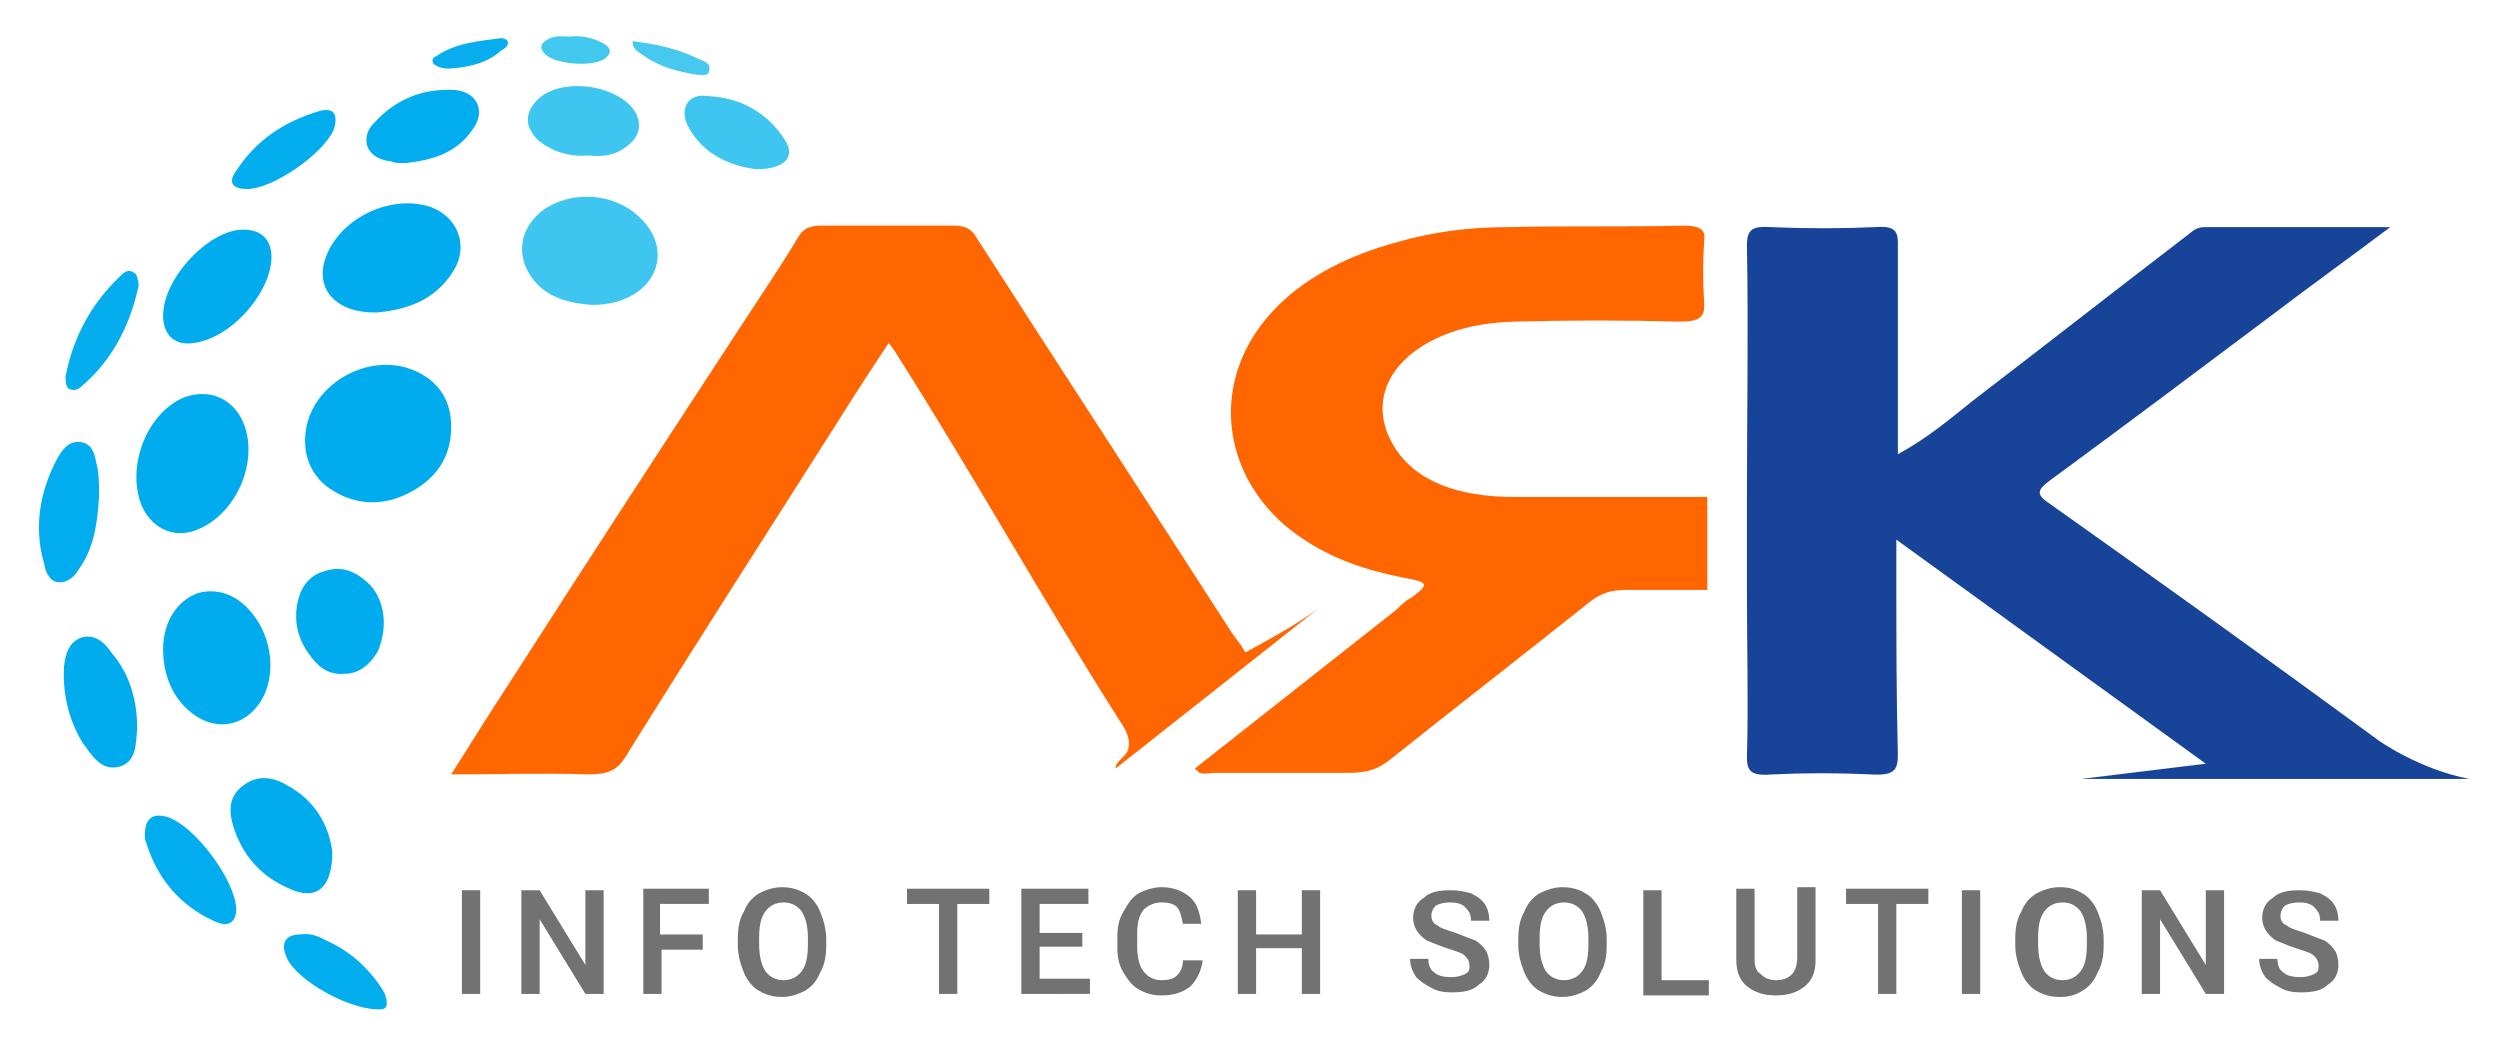
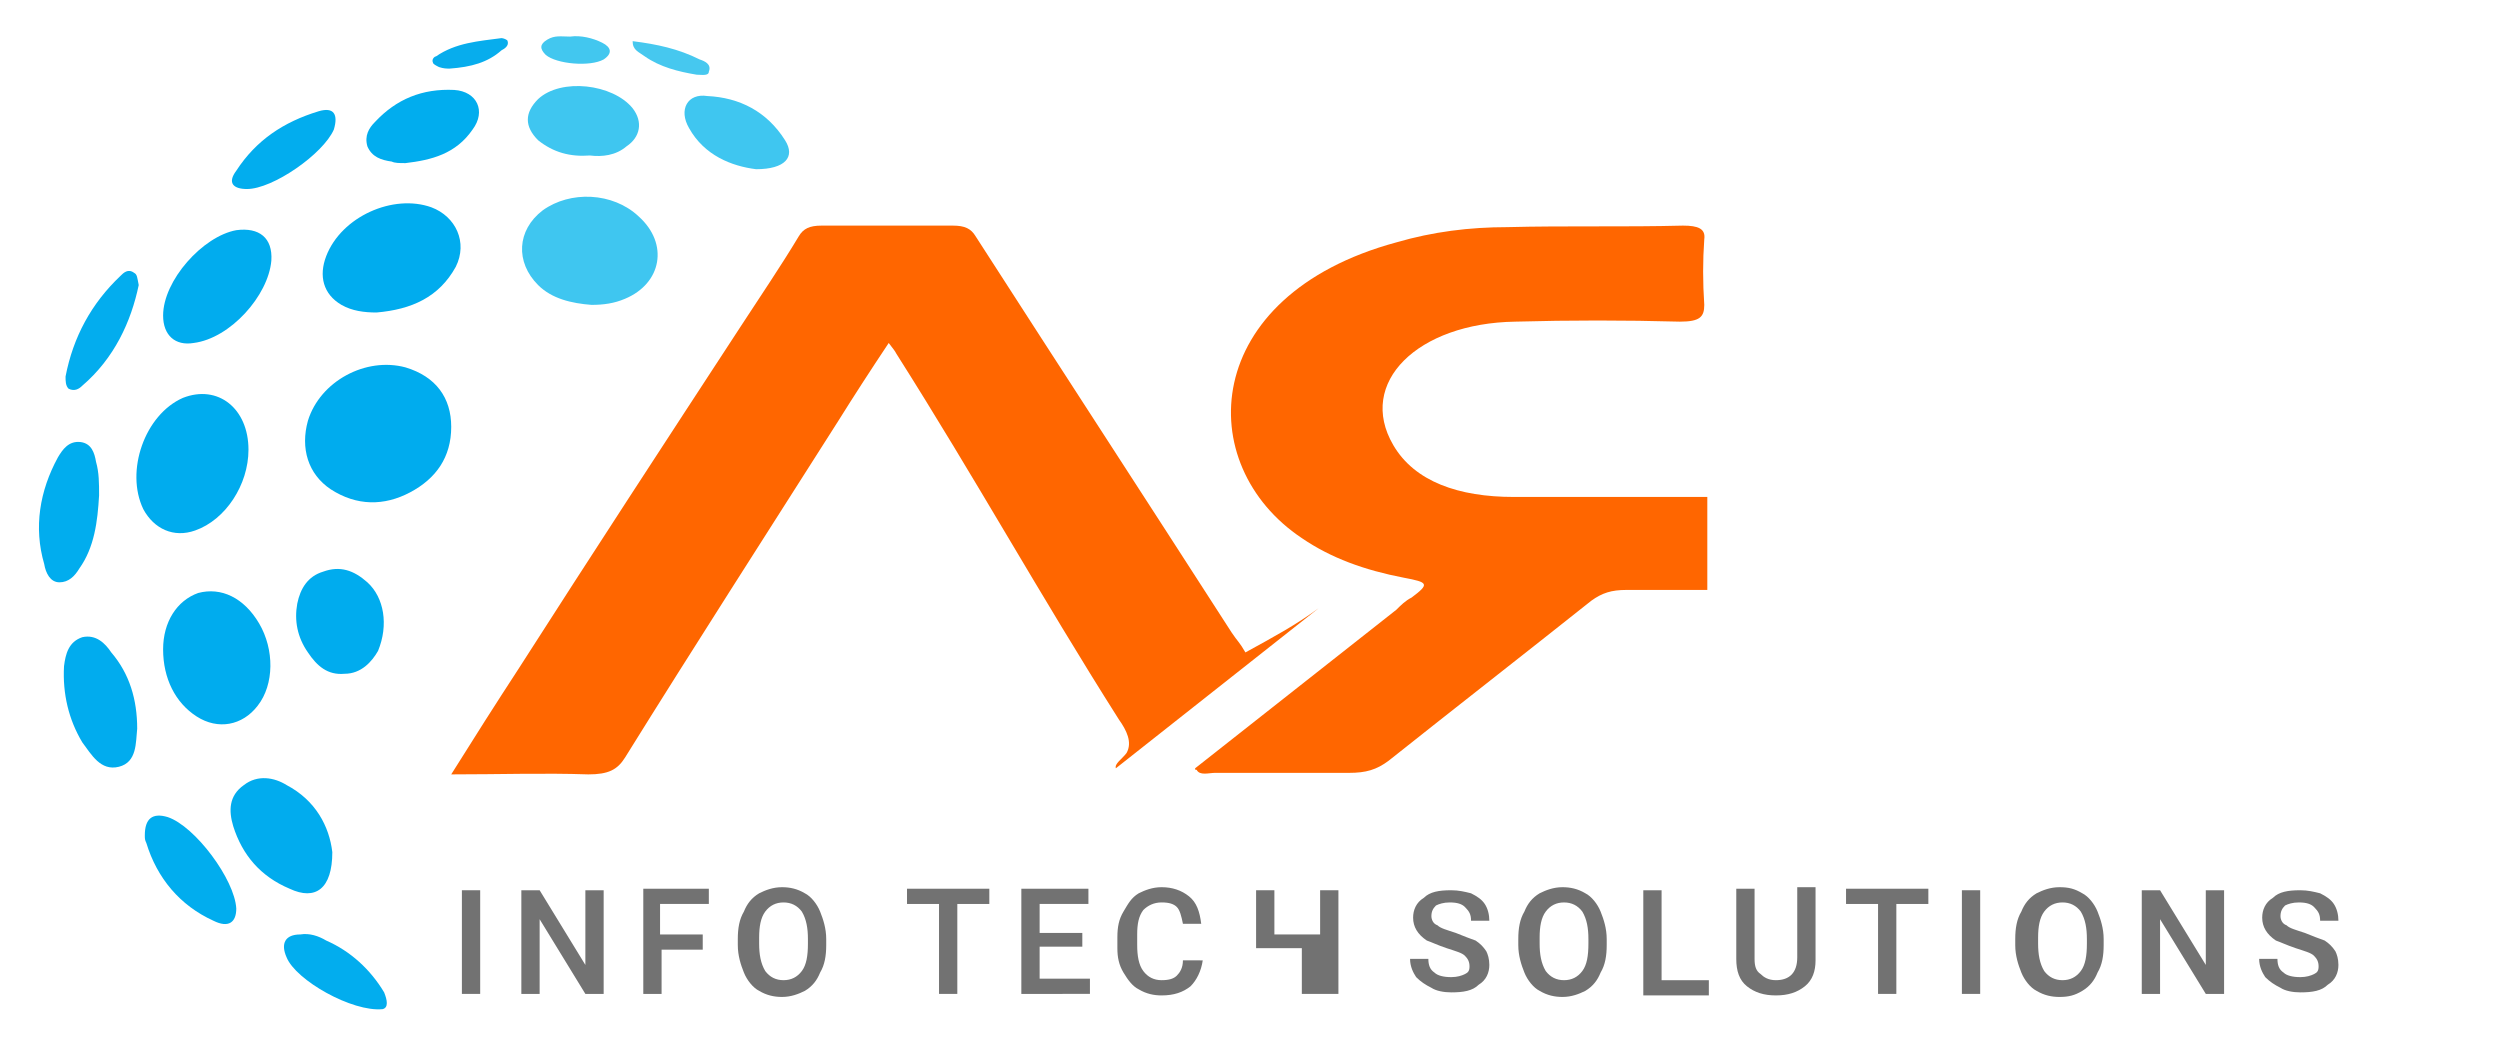
<svg xmlns="http://www.w3.org/2000/svg" version="1.1" id="Layer_1" x="0px" y="0px" viewBox="0 0 164 68" style="enable-background:new 0 0 164 68;" xml:space="preserve">
  <style type="text/css">
	.st0{fill:#ff6600;}
	.st1{enable-background:new    ;}
	.st2{fill:#727272;}
	.st3{fill:#00ACEE;}
	.st4{fill:#3FC6F0;}
	.st5{fill:#01ACEE;}
	.st6{fill:#01ADEE;}
	.st7{fill:#02ADEE;}
	.st8{fill:#03ADEE;}
	.st9{fill:#42C7EF;}
	.st10{fill:#07ADED;}
	.st11{fill:#46C8EF;}
	.st12{fill:#174399;}
</style>
  <g id="OBJECTS">
    <g>
      <path class="st0" d="M73.2,50.4l13.3-10.5l0,0c-1.5,1.1-2.8,1.8-4.8,2.9c-0.4-0.7-0.5-0.7-0.9-1.3c-5.6-8.7-11.2-17.3-16.8-26    c-0.3-0.5-0.7-0.7-1.5-0.7c-2.9,0-5.7,0-8.6,0c-0.8,0-1.2,0.2-1.5,0.7c-1.2,2-2.5,3.9-3.8,5.9c-4.9,7.5-9.8,15-14.6,22.5    c-1.5,2.3-2.9,4.5-4.4,6.9c3.2,0,6.1-0.1,9,0c1.3,0,1.9-0.3,2.4-1.1c4.6-7.4,9.3-14.7,14-22.1c1-1.6,2.1-3.3,3.3-5.1    c0.3,0.4,0.4,0.5,0.5,0.7c5.2,8.2,9.4,15.8,14.6,24c0.5,0.7,0.9,1.5,0.5,2.2C73.6,49.8,73.1,50.1,73.2,50.4z" />
      <path class="st0" d="M99.3,32.6c-3.6,0-6.5-1-7.9-3.4c-2.4-4.1,1.6-8,8-8.1c3.6-0.1,7.2-0.1,10.8,0c1.3,0,1.6-0.3,1.6-1.1    c-0.1-1.5-0.1-2.9,0-4.3c0.1-0.7-0.4-0.9-1.4-0.9c-3.8,0.1-7.7,0-11.5,0.1c-2.5,0-4.9,0.3-7.3,1c-12.9,3.5-13.4,14.6-6.2,19.4    c1.9,1.3,4.1,2.1,6.7,2.6c1.6,0.3,1.7,0.4,0.5,1.3c-0.4,0.2-0.7,0.5-1,0.8l0,0L78.4,50.4c0,0.1,0,0.1,0.1,0.1    c0.2,0.4,0.8,0.2,1.2,0.2c2.9,0,5.9,0,8.8,0c1.1,0,1.8-0.2,2.6-0.8c4.4-3.5,8.9-7,13.3-10.5c0.7-0.5,1.3-0.7,2.3-0.7    c1.8,0,3.5,0,5.3,0v-6.1C107.6,32.6,103.4,32.6,99.3,32.6z" />
      <g>
        <g class="st1">
          <path class="st2" d="M31.5,65.2h-1.2v-6.8h1.2V65.2z" />
          <path class="st2" d="M39.6,65.2h-1.2l-3-4.9v4.9h-1.2v-6.8h1.2l3,4.9v-4.9h1.2L39.6,65.2L39.6,65.2z" />
          <path class="st2" d="M46.1,62.3h-2.7v2.9h-1.2v-6.9h4.3v1h-3.2v2h2.8V62.3z" />
          <path class="st2" d="M54.2,62c0,0.7-0.1,1.3-0.4,1.8c-0.2,0.5-0.5,0.9-1,1.2c-0.4,0.2-0.9,0.4-1.5,0.4c-0.5,0-1-0.1-1.5-0.4      c-0.4-0.2-0.8-0.7-1-1.2c-0.2-0.5-0.4-1.1-0.4-1.8v-0.4c0-0.7,0.1-1.3,0.4-1.8c0.2-0.5,0.5-0.9,1-1.2c0.4-0.2,0.9-0.4,1.5-0.4      c0.5,0,1,0.1,1.5,0.4c0.4,0.2,0.8,0.7,1,1.2c0.2,0.5,0.4,1.1,0.4,1.8L54.2,62L54.2,62z M53,61.6c0-0.7-0.1-1.3-0.4-1.8      c-0.3-0.4-0.7-0.6-1.2-0.6c-0.5,0-0.9,0.2-1.2,0.6s-0.4,1-0.4,1.7v0.4c0,0.7,0.1,1.3,0.4,1.8c0.3,0.4,0.7,0.6,1.2,0.6      c0.5,0,0.9-0.2,1.2-0.6s0.4-1,0.4-1.8V61.6z" />
          <path class="st2" d="M64.9,59.3h-2.1v5.9h-1.2v-5.9h-2.1v-1h5.4V59.3z" />
          <path class="st2" d="M71,62.1h-2.8v2.1h3.3v1H67v-6.9h4.4v1h-3.2v1.9H71V62.1z" />
          <path class="st2" d="M78.9,63c-0.1,0.7-0.4,1.3-0.8,1.7c-0.5,0.4-1.1,0.6-1.9,0.6c-0.5,0-1-0.1-1.5-0.4c-0.4-0.2-0.7-0.6-1-1.1      s-0.4-1-0.4-1.6v-0.7c0-0.7,0.1-1.2,0.4-1.7s0.5-0.9,1-1.2c0.4-0.2,0.9-0.4,1.5-0.4c0.7,0,1.3,0.2,1.8,0.6      c0.5,0.4,0.7,1,0.8,1.8h-1.2c-0.1-0.5-0.2-0.9-0.4-1.1c-0.2-0.2-0.5-0.3-1-0.3c-0.5,0-0.9,0.2-1.2,0.5c-0.3,0.4-0.4,0.9-0.4,1.6      V62c0,0.7,0.1,1.3,0.4,1.7c0.3,0.4,0.7,0.6,1.2,0.6s0.8-0.1,1-0.3c0.2-0.2,0.4-0.5,0.4-1C77.6,63,78.9,63,78.9,63z" />
-           <path class="st2" d="M86.6,65.2h-1.2v-3h-3v3h-1.2v-6.8h1.2v2.9h3v-2.9h1.2V65.2z" />
+           <path class="st2" d="M86.6,65.2h-1.2v-3h-3v3v-6.8h1.2v2.9h3v-2.9h1.2V65.2z" />
          <path class="st2" d="M96.4,63.4c0-0.3-0.1-0.5-0.3-0.7c-0.2-0.2-0.6-0.3-1.2-0.5s-1-0.4-1.3-0.5c-0.6-0.4-0.9-0.9-0.9-1.5      c0-0.5,0.2-1,0.7-1.3c0.4-0.4,1-0.5,1.8-0.5c0.5,0,0.9,0.1,1.3,0.2c0.4,0.2,0.7,0.4,0.9,0.7c0.2,0.3,0.3,0.7,0.3,1.1h-1.2      c0-0.4-0.1-0.6-0.4-0.9c-0.2-0.2-0.5-0.3-1-0.3c-0.4,0-0.7,0.1-0.9,0.2c-0.2,0.2-0.3,0.4-0.3,0.7c0,0.2,0.1,0.5,0.4,0.6      c0.2,0.2,0.6,0.3,1.2,0.5c0.5,0.2,1,0.4,1.3,0.5c0.3,0.2,0.5,0.4,0.7,0.7c0.1,0.2,0.2,0.5,0.2,0.9c0,0.5-0.2,1-0.7,1.3      c-0.4,0.4-1,0.5-1.8,0.5c-0.5,0-1-0.1-1.3-0.3c-0.4-0.2-0.7-0.4-1-0.7c-0.2-0.3-0.4-0.7-0.4-1.2h1.2c0,0.4,0.1,0.7,0.4,0.9      c0.2,0.2,0.6,0.3,1.1,0.3c0.4,0,0.7-0.1,0.9-0.2C96.3,63.8,96.4,63.7,96.4,63.4z" />
          <path class="st2" d="M105.4,62c0,0.7-0.1,1.3-0.4,1.8c-0.2,0.5-0.5,0.9-1,1.2c-0.4,0.2-0.9,0.4-1.5,0.4c-0.5,0-1-0.1-1.5-0.4      c-0.4-0.2-0.8-0.7-1-1.2c-0.2-0.5-0.4-1.1-0.4-1.8v-0.4c0-0.7,0.1-1.3,0.4-1.8c0.2-0.5,0.5-0.9,1-1.2c0.4-0.2,0.9-0.4,1.5-0.4      c0.5,0,1,0.1,1.5,0.4c0.4,0.2,0.8,0.7,1,1.2c0.2,0.5,0.4,1.1,0.4,1.8L105.4,62L105.4,62z M104.2,61.6c0-0.7-0.1-1.3-0.4-1.8      c-0.3-0.4-0.7-0.6-1.2-0.6c-0.5,0-0.9,0.2-1.2,0.6s-0.4,1-0.4,1.7v0.4c0,0.7,0.1,1.3,0.4,1.8c0.3,0.4,0.7,0.6,1.2,0.6      c0.5,0,0.9-0.2,1.2-0.6s0.4-1,0.4-1.8V61.6z" />
          <path class="st2" d="M109,64.3h3.1v1h-4.3v-6.9h1.2V64.3z" />
          <path class="st2" d="M119.1,58.4v4.6c0,0.7-0.2,1.3-0.7,1.7c-0.5,0.4-1.1,0.6-1.9,0.6s-1.4-0.2-1.9-0.6c-0.5-0.4-0.7-1-0.7-1.8      v-4.6h1.2v4.6c0,0.5,0.1,0.8,0.4,1c0.2,0.2,0.5,0.4,1,0.4c0.9,0,1.4-0.5,1.4-1.5v-4.6h1.2V58.4z" />
          <path class="st2" d="M126.5,59.3h-2.1v5.9h-1.2v-5.9h-2.1v-1h5.4V59.3z" />
          <path class="st2" d="M129.9,65.2h-1.2v-6.8h1.2V65.2z" />
          <path class="st2" d="M138,62c0,0.7-0.1,1.3-0.4,1.8c-0.2,0.5-0.5,0.9-1,1.2s-0.9,0.4-1.5,0.4c-0.5,0-1-0.1-1.5-0.4      c-0.4-0.2-0.8-0.7-1-1.2c-0.2-0.5-0.4-1.1-0.4-1.8v-0.4c0-0.7,0.1-1.3,0.4-1.8c0.2-0.5,0.5-0.9,1-1.2c0.4-0.2,0.9-0.4,1.5-0.4      s1,0.1,1.5,0.4c0.4,0.2,0.8,0.7,1,1.2c0.2,0.5,0.4,1.1,0.4,1.8L138,62L138,62z M136.9,61.6c0-0.7-0.1-1.3-0.4-1.8      c-0.3-0.4-0.7-0.6-1.2-0.6c-0.5,0-0.9,0.2-1.2,0.6s-0.4,1-0.4,1.7v0.4c0,0.7,0.1,1.3,0.4,1.8c0.3,0.4,0.7,0.6,1.2,0.6      c0.5,0,0.9-0.2,1.2-0.6s0.4-1,0.4-1.8V61.6z" />
          <path class="st2" d="M145.9,65.2h-1.2l-3-4.9v4.9h-1.2v-6.8h1.2l3,4.9v-4.9h1.2L145.9,65.2L145.9,65.2z" />
          <path class="st2" d="M152.1,63.4c0-0.3-0.1-0.5-0.3-0.7s-0.6-0.3-1.2-0.5s-1-0.4-1.3-0.5c-0.6-0.4-0.9-0.9-0.9-1.5      c0-0.5,0.2-1,0.7-1.3c0.4-0.4,1-0.5,1.8-0.5c0.5,0,0.9,0.1,1.3,0.2c0.4,0.2,0.7,0.4,0.9,0.7c0.2,0.3,0.3,0.7,0.3,1.1h-1.2      c0-0.4-0.1-0.6-0.4-0.9c-0.2-0.2-0.5-0.3-1-0.3c-0.4,0-0.7,0.1-0.9,0.2c-0.2,0.2-0.3,0.4-0.3,0.7c0,0.2,0.1,0.5,0.4,0.6      c0.2,0.2,0.6,0.3,1.2,0.5c0.5,0.2,1,0.4,1.3,0.5c0.3,0.2,0.5,0.4,0.7,0.7c0.1,0.2,0.2,0.5,0.2,0.9c0,0.5-0.2,1-0.7,1.3      c-0.4,0.4-1,0.5-1.8,0.5c-0.5,0-1-0.1-1.3-0.3c-0.4-0.2-0.7-0.4-1-0.7c-0.2-0.3-0.4-0.7-0.4-1.2h1.2c0,0.4,0.1,0.7,0.4,0.9      c0.2,0.2,0.6,0.3,1.1,0.3c0.4,0,0.7-0.1,0.9-0.2C152,63.8,152.1,63.7,152.1,63.4z" />
        </g>
      </g>
      <g>
        <path class="st3" d="M29.6,28c0,2-1,3.4-2.7,4.3c-1.7,0.9-3.5,0.9-5.2-0.2c-1.5-1-2-2.7-1.5-4.5c0.8-2.6,3.8-4.2,6.4-3.5     C28.6,24.7,29.6,26.1,29.6,28z" />
        <path class="st3" d="M16.3,29.5c0,2.3-1.5,4.6-3.5,5.3c-1.4,0.5-2.7-0.1-3.4-1.4c-1.2-2.5,0.1-6.2,2.6-7.3     C14.3,25.2,16.3,26.8,16.3,29.5z" />
        <path class="st4" d="M38.8,20c-1.3-0.1-2.6-0.4-3.5-1.3c-1.5-1.5-1.4-3.6,0.3-4.9c1.8-1.3,4.6-1.2,6.3,0.4c2,1.8,1.5,4.4-0.9,5.4     C40.3,19.9,39.6,20,38.8,20z" />
        <path class="st3" d="M24.7,20.5c-0.8,0-1.6-0.1-2.3-0.5c-1.2-0.7-1.5-1.9-1-3.2c1-2.6,4.4-4.1,6.9-3.2c1.6,0.6,2.4,2.3,1.6,3.9     C28.8,19.5,27,20.3,24.7,20.5z" />
        <path class="st3" d="M10.7,42.6c0-1.8,0.9-3.2,2.3-3.7c1.5-0.4,3,0.3,4,2c1,1.7,1,4-0.1,5.4c-1,1.3-2.6,1.6-4,0.7     C11.5,46.1,10.7,44.5,10.7,42.6z" />
        <path class="st3" d="M24.8,42.7c-0.4,0.7-1.1,1.5-2.2,1.5c-1.1,0.1-1.8-0.5-2.4-1.4c-0.7-1-0.9-2.1-0.7-3.2     c0.2-1,0.7-1.8,1.7-2.1c1.1-0.4,2-0.1,2.9,0.7C25.2,39.2,25.5,41,24.8,42.7z" />
        <path class="st5" d="M21.8,55.9c0,2.4-1.1,3.2-2.8,2.4c-1.9-0.8-3.1-2.2-3.7-4.1c-0.3-1-0.3-2,0.7-2.7c0.9-0.7,2-0.5,2.8,0     C20.7,52.5,21.6,54.2,21.8,55.9z" />
        <path class="st5" d="M10.7,20.7c0-2.3,2.6-5.2,4.8-5.6c1.5-0.2,2.4,0.5,2.3,2c-0.2,2.3-2.7,5.1-5.1,5.4     C11.5,22.7,10.7,22,10.7,20.7z" />
        <path class="st5" d="M9,47.8C8.9,48.7,9,50,7.8,50.3c-1.2,0.3-1.8-0.8-2.4-1.6c-0.9-1.5-1.3-3.2-1.2-5c0.1-0.8,0.3-1.6,1.2-1.9     c0.9-0.2,1.5,0.4,1.9,1C8.5,44.2,9,45.9,9,47.8z" />
        <path class="st6" d="M6.5,32.5c-0.1,1.7-0.3,3.4-1.3,4.8c-0.3,0.5-0.7,0.9-1.3,0.9s-0.9-0.6-1-1.2c-0.7-2.4-0.3-4.8,0.9-7     c0.3-0.5,0.7-1.1,1.5-1c0.7,0.1,0.9,0.7,1,1.3C6.5,31,6.5,31.7,6.5,32.5z" />
        <path class="st4" d="M38.7,10.2c-1.3,0.1-2.4-0.2-3.4-1c-0.9-0.9-0.9-1.8,0-2.7c1.5-1.4,4.9-1,6.2,0.6C42.2,8,42,9,41.1,9.6     C40.4,10.2,39.5,10.3,38.7,10.2z" />
        <path class="st6" d="M26.6,10.7c-0.4,0-0.7,0-0.9-0.1c-0.7-0.1-1.3-0.3-1.6-1c-0.2-0.7,0.1-1.2,0.5-1.6c1.4-1.5,3.1-2.2,5.2-2.1     c1.5,0.1,2.1,1.4,1.2,2.6C29.9,10.1,28.3,10.5,26.6,10.7z" />
        <path class="st6" d="M9.5,54.8c0-1.1,0.5-1.5,1.5-1.2c1.8,0.6,4.4,4.1,4.5,6c0,0.9-0.5,1.3-1.5,0.8c-2.2-1-3.7-2.8-4.4-5.1     C9.5,55.1,9.5,55,9.5,54.8z" />
        <path class="st4" d="M49.6,11.1c-1.6-0.2-3.4-0.9-4.4-2.7c-0.7-1.2-0.1-2.3,1.2-2.1c2.1,0.1,3.9,1,5.1,2.9     C52.2,10.3,51.5,11.1,49.6,11.1z" />
        <path class="st7" d="M25.1,66.2c-2,0.2-5.7-1.9-6.3-3.4c-0.4-0.9-0.1-1.5,0.9-1.5c0.6-0.1,1.2,0.1,1.7,0.4     c1.6,0.7,2.9,1.9,3.8,3.4C25.4,65.6,25.5,66.1,25.1,66.2z" />
        <path class="st7" d="M16.2,12.4c-0.9,0-1.3-0.4-0.7-1.2c1.3-2,3.1-3.2,5.4-3.9c1-0.3,1.3,0.2,1,1.2     C21.2,10.1,17.9,12.4,16.2,12.4z" />
        <path class="st8" d="M9.1,18.7c-0.5,2.4-1.6,4.8-3.7,6.6c-0.2,0.2-0.5,0.4-0.9,0.2c-0.2-0.2-0.2-0.5-0.2-0.8     c0.5-2.6,1.7-4.8,3.6-6.6c0.2-0.2,0.5-0.5,0.9-0.2C9,18,9,18.2,9.1,18.7z" />
        <path class="st9" d="M37.4,2.4c0.7-0.1,1.5,0.1,2.1,0.4c0.6,0.3,0.7,0.7,0.1,1.1c-0.9,0.5-3.1,0.3-3.8-0.3     c-0.4-0.4-0.4-0.7,0.1-1S36.8,2.4,37.4,2.4z" />
        <path class="st10" d="M29.5,4.5c-0.2,0-0.4,0-0.7-0.1c-0.2-0.1-0.4-0.2-0.4-0.3c-0.1-0.2,0.1-0.4,0.2-0.4c1.3-0.9,2.8-1,4.3-1.2     c0.1,0,0.4,0.1,0.4,0.2c0.1,0.3-0.2,0.5-0.4,0.6C32,4.1,30.9,4.4,29.5,4.5z" />
        <path class="st11" d="M41.5,2.7c1.6,0.2,3,0.5,4.4,1.2c0.3,0.1,0.8,0.3,0.6,0.8C46.5,5,46,4.9,45.7,4.9c-1.2-0.2-2.4-0.5-3.4-1.2     C41.9,3.4,41.5,3.3,41.5,2.7z" />
      </g>
-       <path class="st12" d="M155.8,48.4c-7.1-5.2-14.2-10.3-21.4-15.4c-0.9-0.6-0.7-0.9,0.1-1.5c4.9-3.6,9.7-7.2,14.5-10.8    c2.5-1.9,5-3.7,7.8-5.8c-4.4,0-8.3,0-12.2,0c-0.6,0-0.9,0.4-1.2,0.6c-4.7,3.6-9.3,7.2-14,10.8c-1.5,1.2-2.9,2.4-4.9,3.5    c0-0.5,0-0.7,0-0.9c0-4.3,0-8.7,0-13c0-0.8-0.3-1.1-1.5-1c-2.3,0.1-4.5,0.1-6.8,0c-1.3-0.1-1.6,0.2-1.6,1.2c0.1,5.5,0,11.1,0,16.6    c0,2,0,4.1,0,6.1c0,3.7,0.1,7.3,0,10.9c0,1,0.4,1.2,1.7,1.1c2.1-0.1,4.3-0.1,6.4,0c1.6,0.1,1.8-0.3,1.8-1.3    c-0.1-3.9-0.1-7.7-0.1-11.6c0-0.8,0-1.6,0-2.5l20.3,14.7l-8.2,1h21.2h4.3C158.8,50.5,156,48.6,155.8,48.4z" />
    </g>
  </g>
</svg>